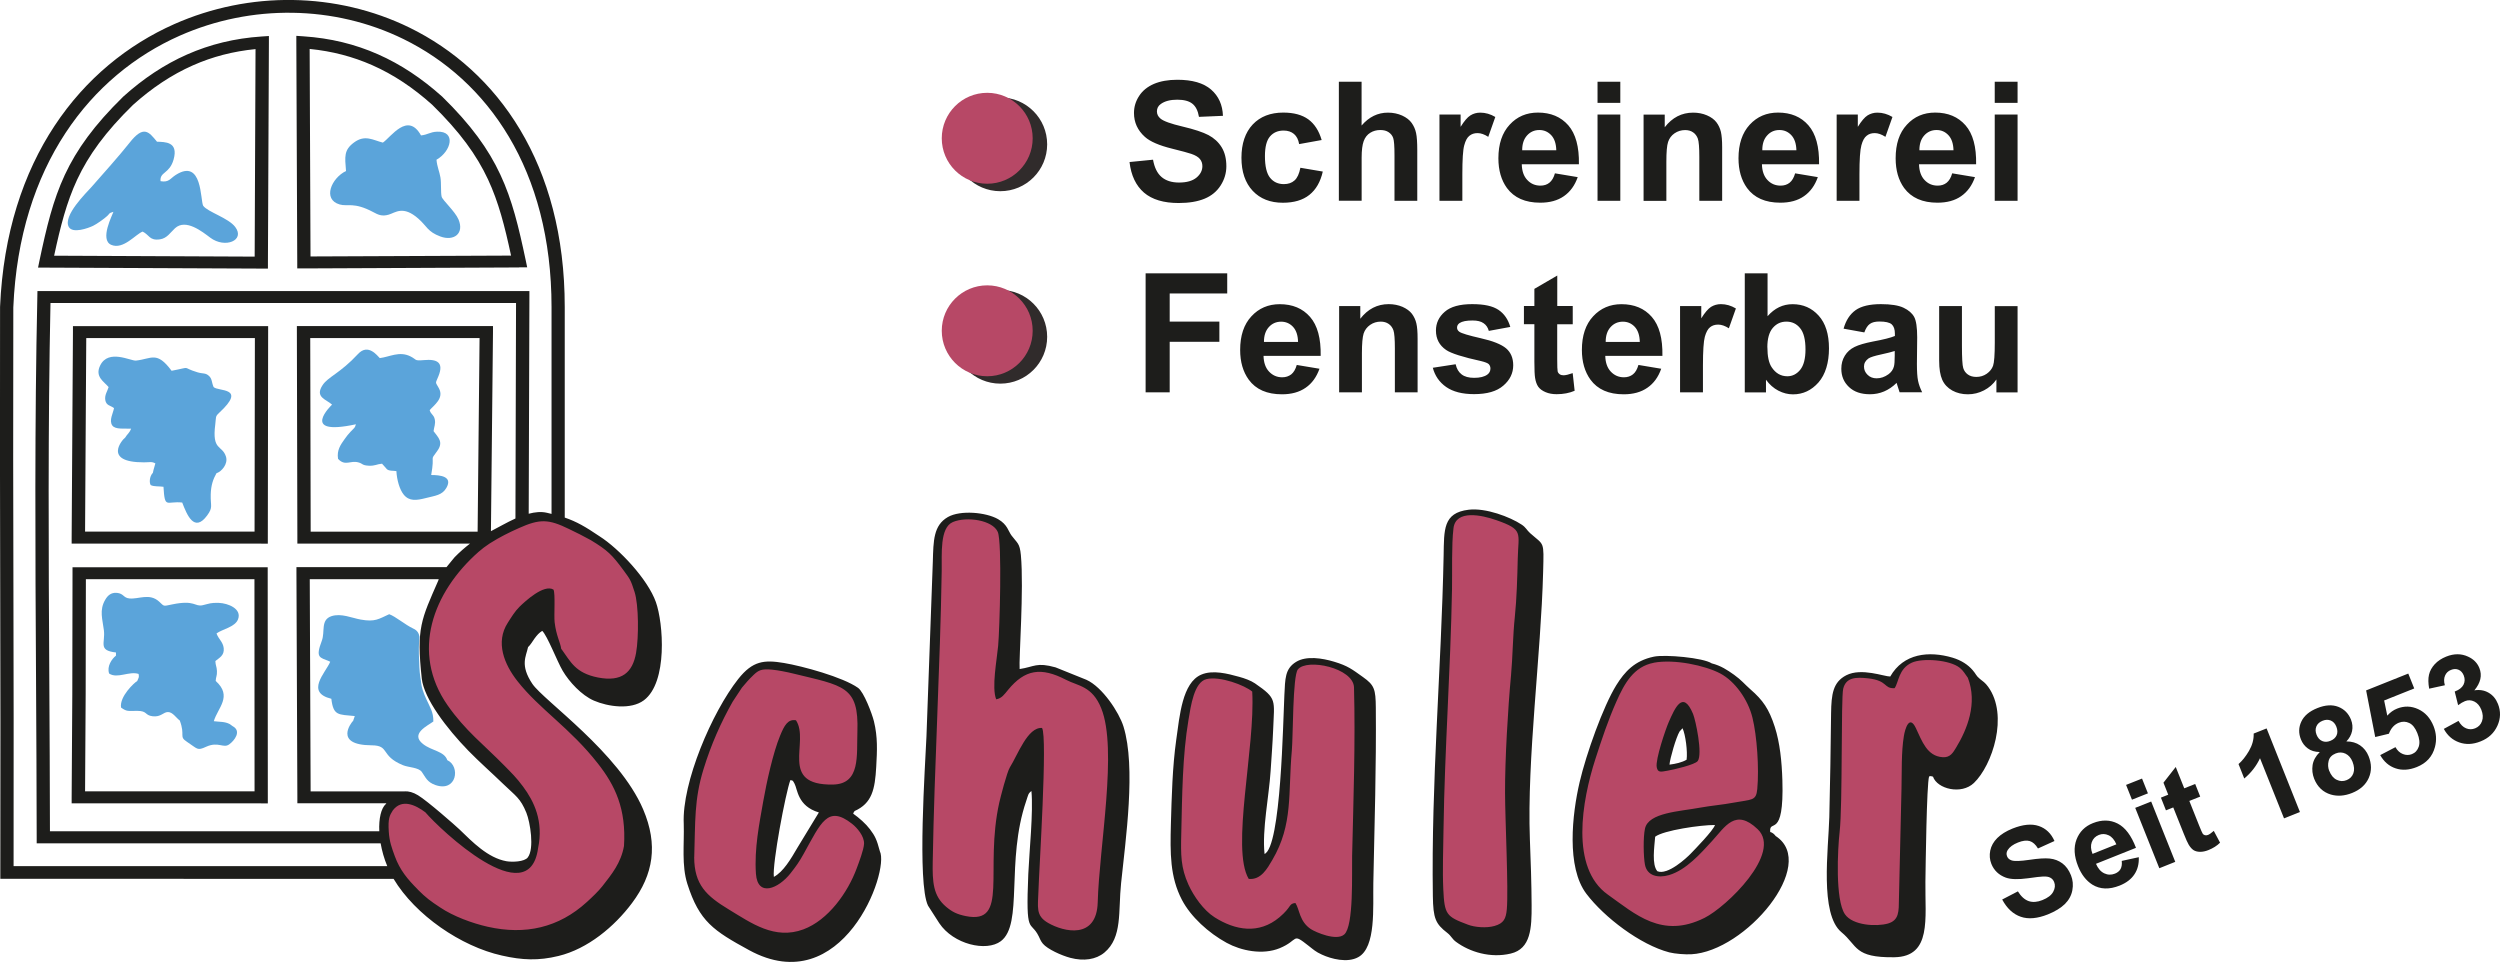
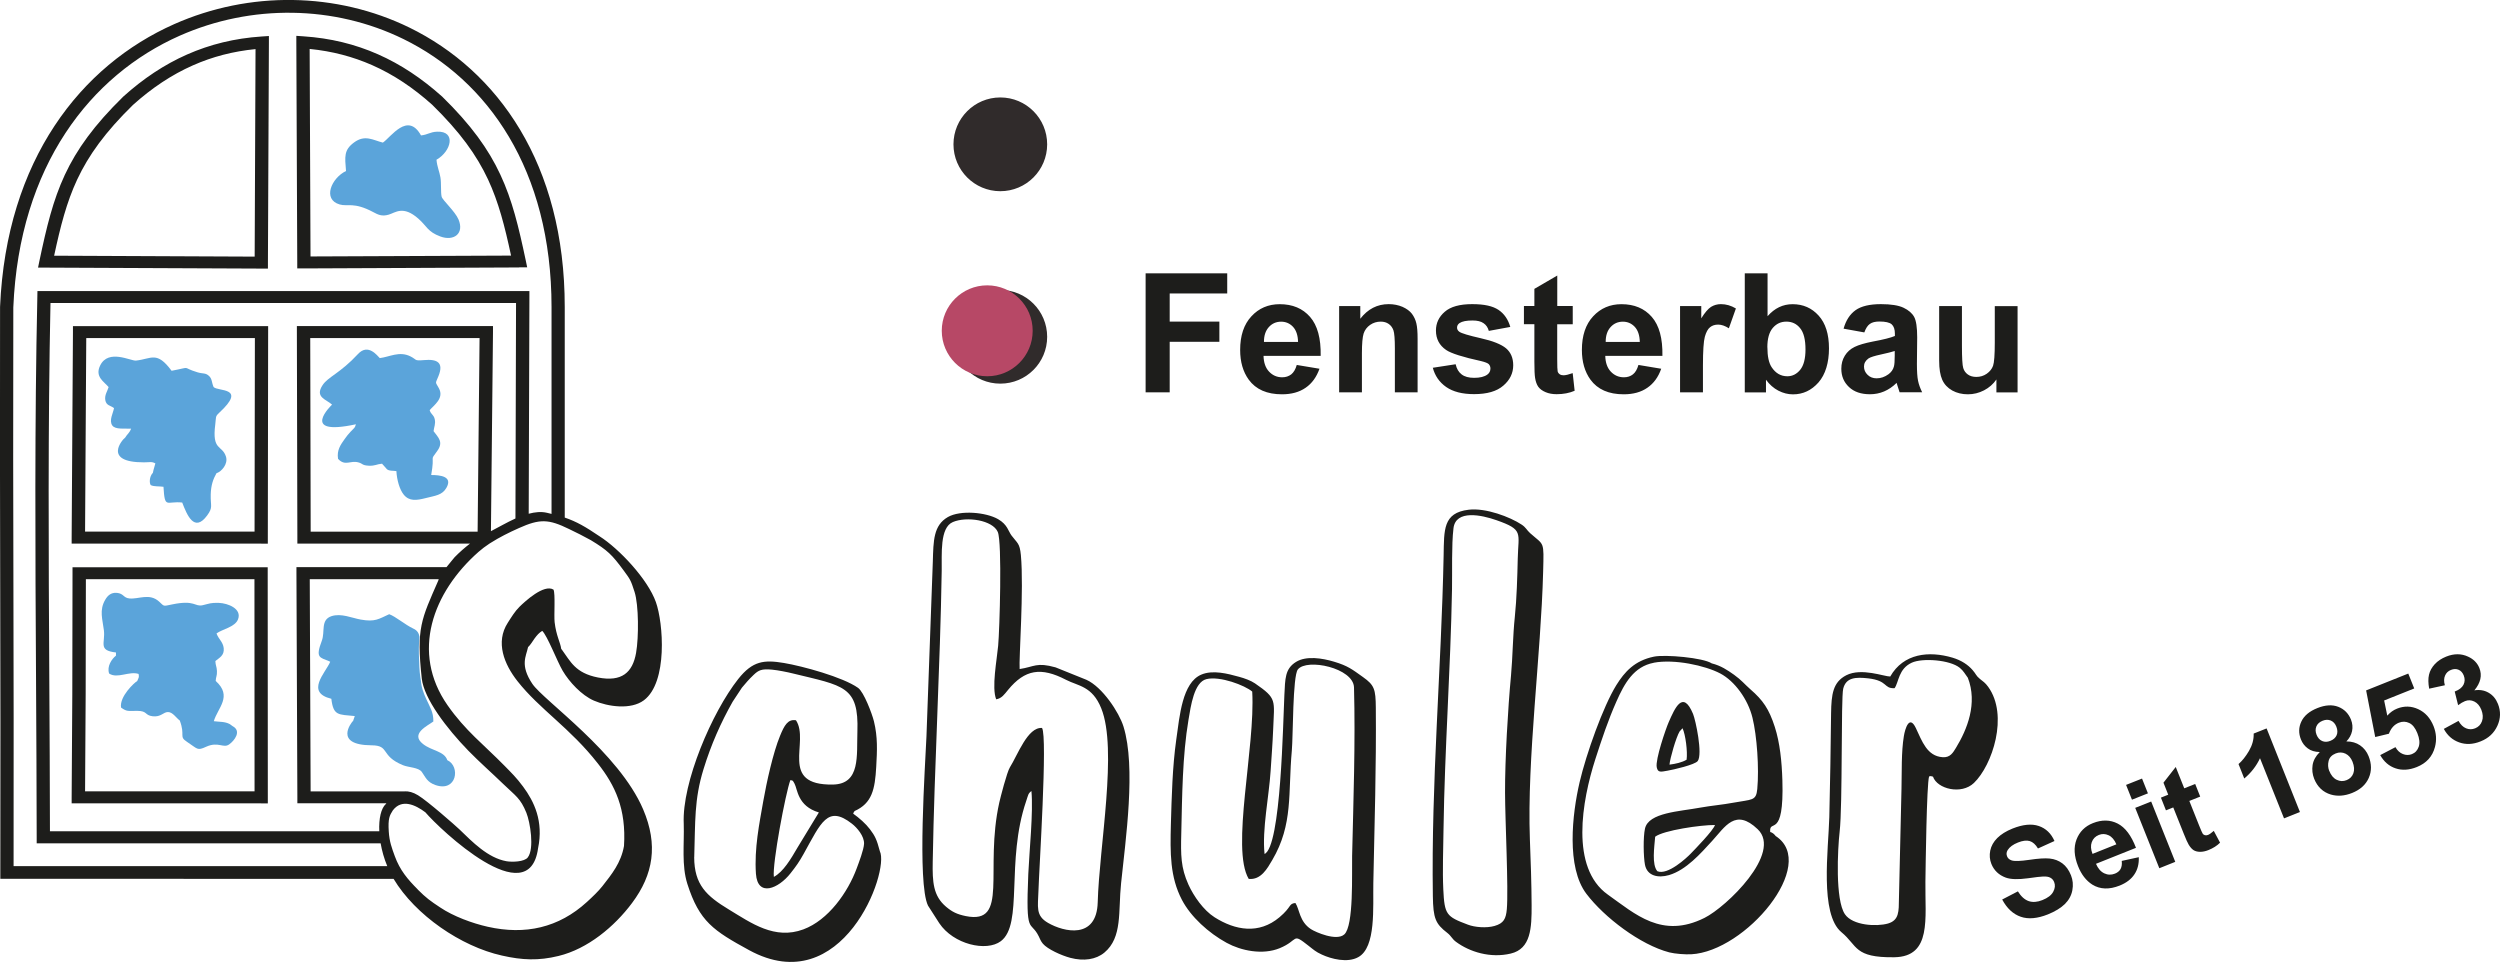
<svg xmlns="http://www.w3.org/2000/svg" width="512" height="197" viewBox="0 0 512 197" fill="none">
  <g clip-path="url(#clip0_2607_2)">
-     <path fill-rule="evenodd" clip-rule="evenodd" d="M347.211 155.331C347.421 155.031 347.444 154.133 347.444 153.789C347.444 152.835 347.333 151.848 347.2 150.917C347.067 149.952 346.878 148.998 346.668 148.044C346.579 147.678 346.491 147.323 346.391 146.969C346.335 146.769 346.269 146.536 346.18 146.336C345.947 145.771 345.615 145.061 345.205 144.617C345.116 144.506 344.906 144.307 344.739 144.318C344.451 144.34 344.052 144.884 343.897 145.105C343.454 145.749 343.099 146.536 342.767 147.257C342.645 147.523 342.523 147.789 342.412 148.067C342.168 148.621 341.969 149.22 341.758 149.786C341.448 150.673 341.16 151.582 340.883 152.492C340.628 153.334 339.852 156.041 340.018 156.861C340.029 156.928 340.085 157.161 340.14 157.216C340.317 157.283 341.259 157.083 341.448 157.05C342.445 156.883 343.476 156.617 344.44 156.362C345.061 156.196 345.693 156.007 346.291 155.774C346.491 155.708 347.067 155.475 347.211 155.331ZM338.622 134.935C340.661 134.547 342.966 134.658 345.005 134.935C346.435 135.135 347.854 135.434 349.228 135.845C350.381 136.189 351.578 136.61 352.653 137.187C356.022 138.95 358.704 143.02 359.601 146.68C359.89 147.878 360.1 149.109 360.255 150.329C360.444 151.749 360.566 153.179 360.654 154.599C360.787 156.872 360.82 159.246 360.599 161.508C360.532 162.262 360.388 163.094 359.823 163.649C359.335 164.126 358.659 164.292 358.017 164.425C357.063 164.602 356.11 164.724 355.157 164.902C352.93 165.323 350.669 165.49 348.441 165.911C347.167 166.144 345.892 166.31 344.606 166.499C343.177 166.721 341.658 166.976 340.284 167.453C339.398 167.763 338.278 168.262 337.802 169.138C337.702 169.305 337.635 169.493 337.58 169.682C337.48 170.17 337.425 170.713 337.381 171.212C337.336 171.878 337.325 172.543 337.325 173.198C337.325 173.885 337.347 174.573 337.403 175.26C337.436 175.771 337.491 176.314 337.591 176.824C338.001 178.82 340.051 178.876 341.67 178.399C345.017 177.423 347.898 174.107 350.181 171.612C350.336 171.423 350.502 171.257 350.658 171.068C351.899 169.649 353.373 167.652 355.257 167.142C357.274 166.588 359.092 167.841 360.477 169.161C361.042 169.693 361.463 170.336 361.707 171.068C362.294 172.865 361.74 174.839 360.953 176.48C360.023 178.443 358.615 180.307 357.185 181.915C355.922 183.334 354.526 184.687 353.063 185.896C351.965 186.794 350.691 187.759 349.416 188.403C345.726 190.255 342.024 190.732 338.101 189.29C334.721 188.037 331.85 185.652 328.935 183.589C320.635 177.711 323.494 163.26 326.132 155.076C327.428 151.072 328.747 147.113 330.454 143.242C332.127 139.427 334.167 135.734 338.611 134.902L338.622 134.935ZM162.661 148.022C162.484 148.022 162.307 148.044 162.14 148.133C161.354 148.488 160.733 150.063 160.423 150.817C160.013 151.815 159.669 152.847 159.37 153.878C159.004 155.087 158.694 156.296 158.394 157.527C157.874 159.667 157.419 161.863 157.042 164.037C156.189 168.906 155.203 173.808 155.546 178.765C155.602 179.519 155.79 180.717 156.599 181.05C157.242 181.305 158.084 180.994 158.66 180.706C159.602 180.218 160.489 179.43 161.176 178.621C161.265 178.532 161.342 178.421 161.431 178.31C161.941 177.678 162.451 177.024 162.905 176.336C163.315 175.726 163.692 175.094 164.047 174.44C164.579 173.486 165.099 172.51 165.643 171.556C166.086 170.747 166.551 169.948 167.061 169.183C167.826 168.04 168.823 166.776 170.209 166.41C171.926 165.955 173.655 167.009 174.952 168.029C176.271 169.061 177.789 170.968 177.701 172.732C177.656 173.597 177.302 174.706 177.024 175.527C176.759 176.347 176.459 177.146 176.16 177.955C174.265 183.079 170.131 188.868 164.856 190.831C162.628 191.663 160.4 191.774 158.106 191.231C154.804 190.443 151.889 188.458 149.018 186.728C144.242 183.833 141.504 181.36 141.593 175.416C141.648 171.833 141.604 168.185 141.992 164.613C142.269 162.074 142.779 159.634 143.532 157.194C145.04 152.314 146.746 147.512 149.584 143.231L151.479 140.359C151.789 139.893 152.122 139.449 152.51 139.039C152.964 138.54 153.474 138.085 153.961 137.63C154.338 137.264 154.726 136.921 155.203 136.688C156.145 136.2 157.253 136.255 158.284 136.366C159.004 136.433 159.735 136.566 160.445 136.699C161.187 136.832 161.93 136.987 162.661 137.165C164.024 137.497 165.399 137.819 166.751 138.152C167.859 138.429 168.956 138.717 170.031 139.05C171.672 139.582 173.367 140.281 174.531 141.612C175.351 142.543 175.805 143.653 176.06 144.85C176.404 146.425 176.415 148.144 176.36 149.741C176.337 150.44 176.326 151.127 176.326 151.826C176.304 154.255 176.36 157.682 174.664 159.623C173.644 160.787 172.204 161.198 170.696 161.231C168.203 161.275 165.055 160.954 163.747 158.469C162.861 156.806 163.071 154.621 163.182 152.791C163.282 151.338 163.426 149.397 162.706 148.022H162.661ZM391.353 148.521C391.154 148.754 390.932 149.397 390.877 149.619C390.777 149.974 390.688 150.34 390.633 150.717C390.323 152.591 390.245 154.554 390.212 156.451C390.179 158.114 390.19 159.778 390.145 161.442L389.636 183.911C389.58 186.351 389.746 188.813 386.909 189.634C384.183 190.432 379.085 190.033 377.356 187.471C375.982 185.464 375.804 180.839 375.782 178.443C375.749 176.868 375.793 175.283 375.871 173.708C375.937 172.51 376.015 171.312 376.148 170.125C376.237 169.338 376.281 168.528 376.314 167.73C376.37 166.621 376.403 165.501 376.425 164.381C376.503 161.619 376.525 158.858 376.547 156.096C376.58 152.813 376.58 149.53 376.636 146.248C376.658 145.061 376.669 143.885 376.724 142.71C376.746 142.311 376.769 141.911 376.791 141.523C376.813 141.268 376.846 140.98 376.902 140.747C377.622 137.819 380.271 137.841 382.742 138.129C383.762 138.24 384.848 138.462 385.734 138.983C386.012 139.139 386.255 139.327 386.499 139.527C386.654 139.649 386.809 139.793 386.976 139.915C387.197 140.07 387.43 140.126 387.685 140.137C387.807 139.904 387.896 139.638 387.984 139.394C388.15 138.895 388.317 138.396 388.527 137.919C389.104 136.566 389.946 135.601 391.298 134.98C392.772 134.292 395.133 134.292 396.717 134.459C398.336 134.614 400.574 135.068 401.849 136.122C402.248 136.444 402.558 136.788 402.846 137.187C403.09 137.531 403.301 137.874 403.567 138.207L403.633 138.274L403.666 138.373C405.694 143.519 403.954 148.898 401.206 153.39C401.073 153.623 400.94 153.834 400.796 154.055C400.098 155.098 399.211 155.708 397.892 155.619C394.268 155.375 393.149 152.048 391.819 149.253C391.763 149.109 391.531 148.688 391.364 148.521H391.353ZM295 169.682C295.244 153.29 296.441 136.932 296.74 120.529C296.773 118.555 296.74 116.57 296.751 114.595C296.751 113.431 296.773 112.266 296.807 111.102C296.851 110.059 296.906 109.017 297.028 107.986C297.139 107.076 297.505 106.255 298.214 105.657C300.298 103.915 304.398 104.958 306.726 105.779C307.734 106.133 308.854 106.533 309.785 107.076C310.449 107.453 311.026 107.919 311.358 108.618C311.702 109.339 311.724 110.17 311.702 110.947C311.669 112.045 311.569 113.143 311.536 114.241C311.447 118.233 311.347 122.281 310.937 126.24C310.516 130.255 310.527 134.303 310.15 138.318C309.773 142.277 309.507 146.259 309.297 150.218C309.086 154.188 308.92 158.192 308.931 162.174C308.931 163.837 308.975 165.512 309.031 167.153C309.086 169.272 309.164 171.39 309.219 173.497C309.286 175.948 309.352 178.41 309.386 180.861C309.386 181.87 309.386 182.868 309.386 183.878C309.386 184.621 309.352 185.364 309.286 186.107C309.097 188.292 308.499 189.501 306.282 190.144C304.576 190.632 302.071 190.488 300.409 189.867C299.544 189.534 298.613 189.19 297.793 188.769C297.15 188.436 296.552 188.037 296.108 187.449C295.621 186.817 295.388 186.085 295.233 185.308C295.045 184.255 294.989 183.124 294.945 182.059C294.745 177.944 294.945 173.808 294.989 169.682H295ZM256.188 179.22C256.632 179.209 257.053 179.098 257.452 178.876C258.593 178.233 259.38 176.78 260.034 175.682C261.63 172.976 262.561 170.225 263.038 167.131C263.37 165.013 263.47 162.883 263.558 160.743C263.658 158.336 263.736 155.93 263.946 153.523C264.046 152.458 264.068 151.349 264.09 150.274C264.135 148.688 264.168 147.091 264.235 145.494C264.29 143.664 264.367 141.812 264.545 139.982C264.622 139.15 264.8 137.22 265.321 136.555C266.008 135.667 267.293 135.39 268.357 135.312C269.687 135.224 271.128 135.423 272.414 135.778C274.63 136.377 277.944 137.919 278.01 140.625C278.321 152.137 277.888 163.671 277.622 175.183C277.589 176.27 277.622 177.356 277.622 178.432C277.622 179.885 277.622 181.36 277.567 182.813C277.512 184.576 277.423 186.384 277.157 188.136C276.991 189.223 276.658 190.942 275.816 191.708C274.719 192.695 272.89 192.439 271.593 192.107C270.895 191.918 270.197 191.674 269.532 191.386C269.078 191.197 268.568 190.953 268.158 190.698C266.972 189.922 266.263 188.902 265.753 187.604C265.564 187.138 265.409 186.639 265.243 186.162C265.177 185.963 265.099 185.752 264.999 185.541C264.977 185.541 264.955 185.563 264.933 185.586C264.866 185.641 264.789 185.741 264.744 185.807C264.611 185.985 264.478 186.173 264.345 186.351C263.802 187.05 263.171 187.66 262.495 188.225C258.095 191.907 252.974 191.175 248.408 188.269C246.048 186.783 243.975 183.822 242.834 181.316C242.224 179.974 241.781 178.61 241.537 177.157C241.171 175.016 241.238 172.754 241.293 170.58C241.36 167.663 241.404 164.735 241.504 161.83C241.67 156.95 241.958 152.004 242.778 147.179C242.978 145.993 243.166 144.795 243.443 143.619C243.887 141.701 244.773 138.828 246.957 138.285C248.464 137.93 250.392 138.263 251.877 138.673C252.886 138.95 253.883 139.305 254.825 139.738C255.523 140.059 256.344 140.481 256.931 140.969L257.153 141.157L257.175 141.446C257.319 143.985 257.197 146.591 257.02 149.131C256.809 152.037 256.499 154.932 256.188 157.826C255.945 160.089 255.701 162.34 255.501 164.602C255.313 166.676 255.169 168.761 255.113 170.835C255.058 173.175 255.08 176.99 256.2 179.209L256.188 179.22ZM204.499 142.222C205.119 141.9 205.529 141.268 205.973 140.725C209.785 136.078 213.487 135.8 218.696 138.507C218.995 138.662 219.305 138.795 219.604 138.917C220.812 139.416 221.965 139.771 223.062 140.525C224.569 141.545 225.511 143.009 226.187 144.673C227.373 147.612 227.606 151.493 227.628 154.643C227.661 158.858 227.329 163.127 226.952 167.32C226.675 170.414 226.354 173.497 226.066 176.58C225.822 179.264 225.589 181.97 225.511 184.665C225.456 187.05 224.736 189.545 222.364 190.598C219.915 191.696 216.557 190.72 214.34 189.445C213.442 188.924 212.678 188.269 212.279 187.294C211.968 186.562 211.924 185.774 211.924 184.987C211.924 184.066 212.002 183.135 212.035 182.214C212.057 181.404 212.101 180.595 212.135 179.785C212.201 178.499 212.268 177.212 212.334 175.926C212.511 172.554 212.678 169.183 212.833 165.811C212.988 162.174 213.132 158.536 213.165 154.898C213.165 153.612 213.165 152.314 213.099 151.039C213.099 150.784 213.043 150.085 212.966 149.619C211.525 149.919 210.173 152.281 209.541 153.445C209.153 154.122 208.81 154.832 208.444 155.53C208.123 156.151 207.801 156.773 207.436 157.349C207.247 157.638 207.059 158.248 206.948 158.569C206.704 159.29 206.505 160 206.294 160.732C205.962 161.919 205.629 163.138 205.352 164.336C204.798 166.854 204.488 169.405 204.343 171.978C204.21 174.196 204.21 176.403 204.199 178.621C204.199 180.329 204.199 182.17 203.933 183.855C203.734 185.142 203.346 186.517 202.326 187.393C201.052 188.491 199.256 188.403 197.716 188.092C195.876 187.726 194.779 187.227 193.349 186.018C192.507 185.297 191.831 184.477 191.366 183.478C190.324 181.327 190.357 178.621 190.401 176.27C190.756 156.407 191.92 136.566 192.241 116.703C192.263 115.449 192.219 114.196 192.241 112.954C192.297 110.714 192.518 107.132 194.934 106.122C196.253 105.568 197.893 105.446 199.312 105.568C201.285 105.734 204.111 106.499 204.986 108.496C205.197 108.973 205.274 109.727 205.33 110.248C205.43 111.18 205.463 112.111 205.496 113.043C205.585 115.549 205.574 118.078 205.54 120.584C205.507 122.947 205.452 125.309 205.352 127.66C205.33 128.569 205.285 129.49 205.241 130.388C205.208 130.976 205.175 131.575 205.119 132.152C204.909 134.47 203.956 139.671 204.499 142.2V142.222ZM112.867 121.095C111.936 120.795 110.351 121.815 109.697 122.281C108.711 122.958 107.78 123.778 106.926 124.621C106.017 125.509 105.297 126.717 104.621 127.782C102.205 131.542 104.078 135.8 106.572 138.961C107.336 139.926 108.156 140.858 109.021 141.745C111.16 143.974 113.509 146.004 115.781 148.1C118.397 150.518 120.846 153.013 123.052 155.83C123.861 156.861 124.625 157.915 125.324 159.024C126.565 160.976 127.518 163.028 128.094 165.268C128.759 167.885 128.848 170.536 128.538 173.198C128.327 174.961 127.706 176.514 126.775 178.011C125.955 179.342 124.936 180.528 123.971 181.77C123.041 182.968 121.855 184.055 120.735 185.087C118.064 187.526 114.994 189.345 111.492 190.288C107.647 191.319 103.69 191.197 99.811 190.332C96.542 189.6 92.652 188.147 89.859 186.284C89.028 185.73 88.174 185.164 87.387 184.543C86.578 183.922 85.847 183.234 85.138 182.514C82.965 180.34 81.336 178.377 80.272 175.427C80.051 174.795 79.829 174.185 79.629 173.564C79.286 172.443 79.086 171.368 79.009 170.192C78.953 169.416 78.92 168.595 79.009 167.83C79.075 167.275 79.197 166.787 79.452 166.277C79.596 165.989 79.763 165.734 79.951 165.467C80.527 164.647 81.314 164.048 82.323 163.859C84.162 163.516 86.135 164.636 87.576 165.711L87.631 165.745L87.675 165.811C88.075 166.277 88.507 166.732 88.939 167.175C89.582 167.83 90.236 168.473 90.901 169.105C92.574 170.68 94.336 172.188 96.176 173.564C98.559 175.349 103.956 179.031 107.092 177.667C108.688 176.968 109.309 175.083 109.586 173.497C110.373 168.95 109.376 165.068 106.638 161.386C105.94 160.443 105.208 159.578 104.399 158.724C103.912 158.214 103.413 157.715 102.914 157.205C100.964 155.22 98.924 153.368 96.941 151.427C94.791 149.309 92.873 147.157 91.144 144.695C88.307 140.636 86.889 136.011 87.276 131.043C87.853 123.734 92.208 117.157 97.595 112.411C98.326 111.767 99.102 111.191 99.911 110.658L100.199 110.47C102.05 109.283 104.067 108.307 106.062 107.409C110.539 105.413 112.512 105.479 116.89 107.62C117.61 107.974 118.353 108.318 119.073 108.673C119.86 109.061 120.613 109.483 121.378 109.915C122.708 110.692 124.027 111.512 125.168 112.555C126.365 113.664 127.374 115.017 128.327 116.337C128.759 116.924 129.236 117.534 129.59 118.178C130.056 118.998 130.344 119.985 130.632 120.873C130.931 121.815 131.075 122.891 131.175 123.856C131.297 125.098 131.353 126.362 131.364 127.605C131.364 128.703 131.341 129.823 131.275 130.921C131.22 131.841 131.131 132.784 130.965 133.704C130.665 135.39 130.045 137.12 128.682 138.263C126.919 139.726 124.515 139.693 122.376 139.272C120.968 138.995 119.594 138.529 118.397 137.73C117.466 137.109 116.746 136.344 116.069 135.446C115.549 134.747 115.083 134.015 114.573 133.305C114.551 133.283 114.529 133.25 114.507 133.227L114.352 133.061L114.318 132.839C114.23 132.163 113.931 131.42 113.731 130.765C113.365 129.634 113.11 128.536 112.966 127.35C112.911 126.884 112.911 126.385 112.922 125.919C112.922 125.309 112.933 124.688 112.944 124.078C112.944 123.59 112.988 121.76 112.855 121.083L112.867 121.095Z" fill="#B74866" />
-     <path fill-rule="evenodd" clip-rule="evenodd" d="M23.229 43.382C23.074 43.947 20.337 49.105 22.786 50.147C25.258 51.201 27.818 47.929 29.214 47.43C30.599 48.106 30.599 49.337 32.761 49.016C34.212 48.805 34.877 47.63 35.842 46.742C38.036 44.724 41.416 47.441 43.056 48.672C46.093 50.957 50.26 49.227 48.176 46.487C46.769 44.624 42.558 43.426 41.616 42.151C41.006 41.064 41.494 32.336 36.008 35.818C34.844 36.55 34.611 37.415 32.882 37.105C32.672 35.164 34.711 35.641 35.553 32.669C36.595 28.964 33.758 29.097 32.151 29.02C30.477 26.979 29.425 25.549 26.51 29.264C24.593 31.704 20.846 35.907 18.763 38.269C17.677 39.489 12.856 44.169 14.075 46.454C14.851 47.907 18.087 46.72 19.073 46.243C19.849 45.866 21.334 44.813 21.977 44.214C22.686 43.537 22.154 43.726 23.229 43.382Z" fill="#5BA4DA" />
    <path fill-rule="evenodd" clip-rule="evenodd" d="M78.422 29.21C76.36 28.689 74.753 27.513 72.493 29.188C70.409 30.729 70.62 32.071 70.863 35.021C67.882 36.463 65.976 40.833 69.567 41.875C71.196 42.352 72.459 41.321 76.416 43.428C77.402 43.949 78.178 44.382 79.608 43.96C80.982 43.561 82.545 42.008 85.692 44.792C87.443 46.334 87.554 47.454 90.181 48.43C92.929 49.45 95.146 47.853 93.893 44.925C93.195 43.284 90.613 40.988 90.447 40.278C90.236 39.402 90.402 37.528 90.203 36.341C89.992 35.11 89.504 34.101 89.394 32.715C92.442 30.973 93.461 26.803 89.516 26.97C88.075 27.025 87.609 27.591 86.224 27.735C83.498 22.822 80.073 28.079 78.411 29.21" fill="#5BA4DA" />
    <path fill-rule="evenodd" clip-rule="evenodd" d="M67.993 82.876C67.993 82.876 61.089 89.453 72.892 86.891C72.615 87.778 72.67 87.468 71.783 88.433C71.296 88.965 71.008 89.309 70.575 89.93C69.755 91.083 68.946 92.204 69.234 93.978C70.708 95.553 71.717 94.233 73.401 94.699C74.355 94.954 74.088 95.298 75.507 95.375C76.837 95.442 77.136 95.054 78.234 94.965C78.278 95.02 78.344 95.032 78.367 95.109C78.389 95.198 78.466 95.22 78.499 95.253L79.253 96.107C79.807 96.507 80.317 96.351 81.181 96.484C81.281 98.281 81.824 100.244 82.689 101.309C83.83 102.706 85.315 102.484 87.188 102.008C89.128 101.508 90.558 101.431 91.422 99.911C92.785 97.549 90.125 97.283 88.308 97.283C89.128 92.758 87.887 94.61 89.538 92.37C90.901 90.518 89.737 89.597 88.795 88.3C88.884 87.457 89.25 86.802 89.039 85.871C88.829 84.895 88.263 84.917 87.997 83.997C88.895 82.954 90.979 81.579 89.904 79.549C89.117 78.074 89.117 78.729 89.804 77.01C90.945 74.193 89.483 73.505 86.823 73.749C84.717 73.927 85.448 73.671 84.03 72.973C81.769 71.864 79.818 73.084 77.779 73.339C77.314 72.906 75.407 70.233 73.313 72.507C69.666 76.444 67.206 77.154 66.076 78.862C64.402 81.368 66.84 81.79 68.004 82.865" fill="#5BA4DA" />
    <path fill-rule="evenodd" clip-rule="evenodd" d="M91.61 155.678C90.967 153.804 88.441 153.804 86.634 152.373C83.93 150.255 87.632 148.613 88.751 147.759C88.784 145.796 88.031 144.809 87.288 143.135C86.712 141.904 86.335 140.75 86.224 139.708V139.563C86.013 138.465 85.88 137.135 85.847 135.482C85.736 133.475 85.758 131.856 85.914 130.414C85.781 129.66 85.437 129.094 84.672 128.75C82.966 127.952 81.026 126.255 79.707 125.789C77.546 126.765 76.848 127.419 73.867 126.887C72.071 126.565 69.866 125.545 67.893 126.188C65.599 126.954 66.619 129.338 65.909 131.223C64.557 134.783 65.466 134.606 67.428 135.427C67.483 135.449 67.561 135.482 67.627 135.538C66.663 137.8 62.474 141.793 67.86 143.112C68.27 146.65 69.323 146.306 72.659 146.65L72.304 147.682C72.304 147.682 72.182 147.715 72.16 147.804C72.16 147.804 68.126 152.595 76.105 152.639C79.896 152.661 77.801 154.768 82.522 156.709C83.697 157.197 85.703 157.142 86.39 158.096C87.177 159.205 87.443 160.158 89.15 160.768C93.561 162.321 94.337 156.942 91.621 155.689" fill="#5BA4DA" />
    <path fill-rule="evenodd" clip-rule="evenodd" d="M28.106 139.473C27.552 139.762 24.426 142.656 24.792 144.908C26 145.784 26.221 145.584 28.083 145.584C30.256 145.584 29.569 146.482 31.264 146.693C32.982 146.893 33.447 145.817 34.412 145.828C35.376 145.828 36.107 147.059 36.817 147.558C37.991 150.663 36.584 150.808 38.279 151.917C40.54 153.403 40.352 153.791 42.214 152.937C44.73 151.795 45.716 153.314 46.924 152.46C47.999 151.706 49.551 149.721 47.633 148.712L47.068 148.301C46.038 147.747 44.94 147.858 43.788 147.702C44.586 144.963 47.678 142.612 44.176 139.462C44.209 138.575 44.475 138.464 44.431 137.421C44.386 136.479 44.131 136.268 44.109 135.381C44.962 134.682 45.971 134.227 45.816 132.741C45.672 131.444 44.73 130.867 44.342 129.725C45.528 128.849 48.121 128.438 48.742 126.852C49.595 124.678 46.691 123.536 44.818 123.47C43.123 123.414 42.912 123.625 41.505 123.947C39.853 124.324 39.975 122.804 35.276 123.78C33.281 124.191 33.702 124.213 32.572 123.192C30.588 121.407 28.405 122.76 26.488 122.56C25.257 122.438 25.357 121.562 23.95 121.418C22.719 121.307 22.032 122.006 21.578 122.782C20.27 124.967 21.013 126.863 21.279 129.092C21.589 131.732 20.015 133.207 23.75 133.628V134.272C22.886 134.948 21.844 136.49 22.354 137.943C24.038 139.063 26.454 137.388 28.383 138.02C28.549 138.752 28.36 138.819 28.106 139.473Z" fill="#5BA4DA" />
    <path fill-rule="evenodd" clip-rule="evenodd" d="M25.635 89.621C25.103 89.965 20.936 94.701 29.469 94.689C30.722 94.689 31.01 94.479 31.819 94.9L31.442 96.231L31.309 96.83C30.522 97.64 30.589 99.059 30.888 99.359C31.586 99.691 32.562 99.558 33.481 99.691C33.758 104.327 34.069 102.564 37.316 102.919C38.291 105.447 39.776 109.151 42.414 105.58C43.678 103.861 43.09 103.684 43.157 101.233C43.212 99.359 43.655 98.117 44.331 96.919C45.351 96.597 46.77 95.033 46.271 93.492C45.484 91.074 43.378 92.372 44.087 86.915C44.287 85.385 44.032 85.329 44.908 84.519C50.648 79.218 44.664 80.228 43.744 79.263C43.323 78.287 43.467 77.643 42.835 77.022C42.081 76.302 41.616 76.601 40.441 76.246C36.884 75.159 39.577 75.093 35.144 75.936C32.085 71.821 31.076 73.496 27.851 73.85C26.799 73.961 22.221 71.411 20.526 74.826C19.362 77.167 21.324 78.165 22.244 79.274C22 80.128 21.379 80.904 21.567 81.958C21.767 83.078 22.598 83.011 23.352 83.577C23.174 84.608 22.277 86.106 22.997 87.137C23.607 88.013 25.557 87.725 26.854 87.791C26.466 88.767 26.078 88.856 25.635 89.621Z" fill="#5BA4DA" />
    <path fill-rule="evenodd" clip-rule="evenodd" d="M63.626 108.885H97.816L98.215 69.236H63.537L63.626 108.885ZM82.91 162.075H63.615L63.438 118.622H89.848C89.814 118.722 89.781 118.822 89.759 118.899C86.301 126.829 85.237 128.57 86.379 138.962C86.833 143.088 91.499 149.199 95.921 153.746C98.26 156.141 100.665 158.237 103.058 160.555C105.63 163.039 106.572 163.439 107.802 166.455C108.567 168.352 109.486 173.808 108.079 175.616C107.392 176.492 104.954 176.592 103.723 176.381C99.878 175.683 96.763 172.433 94.081 169.849C93.294 169.095 87.531 164.027 85.614 162.873C84.595 162.252 83.708 162.03 82.899 162.064L82.91 162.075ZM53.496 111.336H16.048H14.674V110.105L14.807 89.055L14.94 68.016V66.796H54.915V68.016L54.849 110.116V111.347H53.485L53.496 111.336ZM17.422 108.874H52.133L52.2 69.236H17.666L17.544 89.066L17.422 108.874ZM53.496 164.526H16.048H14.674V163.295L14.807 142.245L14.851 117.402V116.171H54.826V117.402L54.849 163.306V164.537H53.485L53.496 164.526ZM17.422 162.064H52.133L52.111 118.622H17.588L17.544 142.256L17.422 162.075V162.064ZM80.616 179.997L1.43 179.975H0.067V178.677C0.122 155.875 0.078 138.33 0.044 120.796C8.56903e-05 103.251 -0.033 85.706 0.011 62.904V62.859C1.297 32.693 16.613 13.396 35.698 4.934C43.389 1.529 51.69 -0.124 59.935 -0.002C68.192 0.12 76.382 2.006 83.841 5.644C101.895 14.472 115.671 33.569 115.659 62.881V106.001C118.098 106.833 119.871 107.864 122.763 109.816C126.831 112.4 132.671 118.644 134.323 123.302C135.852 127.583 136.794 139.738 131.862 143.42C129.203 145.406 124.526 144.74 121.633 143.487C119.095 142.389 116.568 139.639 115.238 137.376C114.119 135.491 112.102 130.201 111.049 129.202C110.362 129.635 110.029 130.023 109.442 130.811C109.065 131.343 108.622 132.108 108.145 132.53C107.757 134.426 106.439 136.189 109.032 140.06C111.337 143.476 126.753 154.123 131.718 165.757C134.81 173.021 133.824 179.076 129.446 184.932C125.822 189.79 120.359 194.326 114.396 195.779C110.284 196.788 106.96 196.644 102.804 195.701C94.425 193.838 85.06 187.427 80.605 179.986L80.616 179.997ZM53.508 55.007L9.431 54.808H7.791L8.09 53.355C9.542 46.479 10.85 41.022 13.277 35.81C15.726 30.564 19.295 25.617 25.213 19.817L25.258 19.773C29.336 16.102 33.647 13.218 38.324 11.155C43.023 9.082 48.066 7.839 53.596 7.473L55.07 7.374V8.693L54.871 53.776V55.007H53.508ZM11.083 52.368L52.155 52.556L52.333 10.057C47.722 10.512 43.489 11.621 39.532 13.374C35.154 15.303 31.098 18.02 27.23 21.492C21.545 27.059 18.142 31.784 15.804 36.775C13.632 41.432 12.38 46.346 11.083 52.379V52.368ZM63.593 52.523L104.665 52.346C103.369 46.312 102.116 41.399 99.944 36.741C97.617 31.762 94.203 27.026 88.518 21.459C84.65 17.987 80.594 15.27 76.216 13.34C72.26 11.599 68.026 10.479 63.416 10.024L63.593 52.512V52.523ZM106.317 54.774L62.241 54.974H60.877V53.754L60.689 8.671V7.34L62.152 7.44C67.671 7.806 72.725 9.048 77.413 11.122C82.09 13.185 86.401 16.069 90.491 19.728L90.535 19.762C96.464 25.562 100.033 30.52 102.471 35.765C104.909 40.978 106.217 46.434 107.669 53.31L107.968 54.752H106.328L106.317 54.774ZM77.956 172.721H8.877H7.514V171.501C7.503 160.91 7.437 150.141 7.381 139.273C7.226 113.066 7.082 86.404 7.647 60.807L7.669 59.61H108.422V60.83L108.278 105.214C109.575 104.87 110.85 104.737 112.035 105.025C112.357 105.103 112.667 105.18 112.955 105.247V62.904C112.955 34.712 99.822 16.412 82.622 7.995C75.529 4.523 67.738 2.727 59.902 2.616C52.056 2.494 44.143 4.069 36.817 7.307C18.586 15.381 3.946 33.913 2.726 62.959C2.671 85.728 2.704 103.262 2.749 120.796C2.782 138.008 2.826 155.21 2.782 177.379H79.308C78.665 175.838 78.222 174.241 77.956 172.721ZM105.563 106.212L105.685 62.05H10.34C9.808 87.258 9.952 113.476 10.097 139.25C10.152 149.687 10.218 160.045 10.229 170.248H77.679C77.557 167.653 78.045 165.524 79.031 164.648C79.064 164.592 79.097 164.559 79.131 164.514H60.9V163.283L60.711 117.38V116.149H62.075H91.444C92.186 115.195 92.94 114.352 93.106 114.119C94.115 113.088 95.168 112.167 96.265 111.325H60.9V110.094L60.8 67.994V66.774H62.163H100.964V68.016L100.543 108.785C102.017 108.031 103.757 107.01 105.552 106.19L105.563 106.212ZM85.559 182.159C83.508 180.108 81.901 178.222 80.849 175.328C80.239 173.642 79.751 172.4 79.618 170.27C79.452 167.664 79.774 167.021 80.45 165.967C82.289 163.539 85.049 164.814 87.11 166.356C90.114 169.871 108.356 187.183 110.196 173.731C111.348 168.185 109.387 164.149 107.137 161.11C105.752 159.235 104.732 158.271 103.347 156.851C98.991 152.415 95.323 149.675 91.654 144.43C84.085 133.583 88.618 121.306 97.994 113.033C98.659 112.445 99.412 111.879 100.232 111.336L100.52 111.158C102.227 110.071 104.2 109.073 106.295 108.142C110.584 106.223 112.357 106.301 116.557 108.352C118.397 109.251 119.151 109.606 121.001 110.626C124.404 112.689 125.324 113.565 127.751 116.87C129.047 118.644 129.169 118.755 129.956 121.217C130.821 123.901 130.832 130.544 130.267 133.716C129.557 137.72 127.363 139.705 122.464 138.751C117.776 137.831 116.823 135.424 115.072 133.051C115.039 133.018 114.983 132.94 114.939 132.896C114.773 131.587 113.908 130.212 113.587 127.417C113.432 126.042 113.764 121.561 113.354 120.752C111.404 119.554 107.503 123.18 106.394 124.267C105.463 125.177 104.699 126.441 103.989 127.55C101.418 131.543 103.269 136.056 105.973 139.494C110.572 145.328 116.701 149.032 122.442 156.363C125.955 160.832 128.272 165.624 127.795 173.254C127.186 176.725 125.257 179.076 123.373 181.483C122.553 182.525 121.356 183.668 120.203 184.721C114.418 190.011 107.558 191.531 99.889 189.801C96.752 189.102 92.84 187.66 90.158 185.853C88.097 184.488 87.277 183.901 85.537 182.159H85.559ZM204.011 143.221C205.175 143.021 205.685 142.212 206.449 141.291C209.907 137.088 213.188 136.555 218.352 139.239C220.824 140.515 223.694 140.493 225.534 145.062C228.925 153.435 225.124 173.365 224.813 184.788C224.603 192.485 217.853 190.865 214.65 189.013C212.046 187.516 212.578 185.775 212.678 182.381C212.8 178.078 214.573 150.862 213.409 149.088C210.461 148.855 208.422 154.622 206.826 157.15C206.228 158.093 204.887 163.317 204.654 164.359C201.573 178.189 206.715 189.413 197.794 187.616C195.987 187.239 195.023 186.773 193.737 185.686C191.122 183.468 190.944 180.662 191.022 176.459C191.366 156.64 192.551 136.522 192.862 116.892C192.917 113.498 192.43 108.053 195.156 106.911C197.96 105.724 203.28 106.5 204.343 108.94C205.263 111.036 204.72 129.092 204.421 132.263C204.155 135.147 203.058 140.847 204.022 143.232L204.011 143.221ZM211.237 161.986C211.636 166.422 210.805 174.23 210.594 178.999C210.04 192.008 211.015 188.259 212.744 191.775C212.977 192.263 213.154 192.762 213.586 193.272C214.54 194.392 217.366 195.679 219.205 196.167C221.932 196.888 224.436 196.533 226.176 195.091C229.911 191.975 228.991 186.662 229.601 180.873C230.521 171.956 232.682 157.139 230.089 148.788C229.191 145.905 225.777 140.692 222.486 139.217L216.18 136.677C212.245 135.579 211.88 136.555 208.821 137.021C208.644 135.047 209.719 120.607 209.076 113.687C208.843 111.214 208.355 111.269 207.17 109.683C206.471 108.763 206.361 107.454 204.41 106.323C201.939 104.903 196.685 104.426 194.125 105.89C191.166 107.598 191.166 110.726 191.044 114.962L189.736 150.873C189.493 156.596 187.808 180.851 190.058 185.475L192.363 189.069C195.256 193.405 202.016 194.98 204.975 192.751C209.597 189.268 205.962 176.403 210.162 164.06C210.594 162.795 210.539 162.518 211.237 162.008V161.986ZM255.734 179.997C258.25 180.263 259.558 177.845 260.555 176.148C264.888 168.784 263.769 162.452 264.567 153.712C264.833 150.751 264.733 138.474 265.797 137.11C267.637 134.759 277.201 136.799 277.301 140.792C277.6 152.126 277.179 163.86 276.913 175.317C276.836 178.821 277.279 189.579 275.317 191.365C273.744 192.795 269.455 190.921 268.479 190.289C266.096 188.736 266.163 186.219 265.299 184.932C263.869 185.076 264.6 185.697 262.029 187.86C257.818 191.398 252.975 190.544 248.73 187.849C246.48 186.418 244.474 183.546 243.399 181.183C241.814 177.679 241.814 175.084 241.925 170.747C242.102 163.017 242.158 154.777 243.399 147.435C243.876 144.607 244.541 139.705 247.079 139.084C249.849 138.408 254.958 140.359 256.454 141.635C257.119 153.036 252.044 173.786 255.734 179.997ZM258.981 174.895C258.449 169.916 259.89 163.139 260.223 157.893C260.4 155.121 260.633 152.193 260.744 149.409C260.965 143.31 261.608 143.11 257.009 139.949C256.155 139.372 254.903 138.918 253.795 138.618C251.423 137.964 248.364 137.143 245.992 138.175C242.136 139.849 241.593 146.559 240.894 151.505C240.107 157.106 239.963 163.106 239.797 168.807C239.642 174.684 239.598 179.586 242.058 184.289C243.876 187.771 247.522 191.076 251.223 193.095C254.183 194.714 258.571 195.623 262.073 194.193C266.108 192.529 264.467 190.921 268.003 193.705C269 194.481 269.443 194.925 270.718 195.501C272.624 196.389 275.938 197.254 278.154 196.034C281.856 194.037 281.158 185.753 281.258 180.862C281.501 168.884 281.878 156.862 281.767 144.929C281.734 141.169 281.49 140.326 279.141 138.663C276.913 137.077 276.06 136.367 273.212 135.513C270.818 134.792 267.526 134.26 265.432 135.557C263.137 136.977 263.215 138.995 263.038 142.378C262.772 147.402 262.384 173.553 258.948 174.906L258.981 174.895ZM295.632 169.827C295.876 153.213 297.073 137.199 297.372 120.674C297.438 117.025 297.261 111.635 297.671 108.197C298.137 104.304 303.467 105.48 306.471 106.534C312.068 108.497 310.959 109.073 310.837 114.352C310.749 118.123 310.627 122.581 310.239 126.297C309.818 130.278 309.807 134.537 309.452 138.385C308.82 145.073 308.211 155.598 308.233 162.308C308.244 167.93 308.953 182.037 308.599 186.185C308.421 188.17 307.967 189.091 306.083 189.634C304.421 190.111 302.038 189.912 300.619 189.368C296.219 187.716 295.831 187.339 295.588 182.159C295.399 178.256 295.588 173.897 295.632 169.827ZM300.774 104.393C295.51 105.025 295.754 108.497 295.654 113.776C295.178 137.243 293.094 160.145 293.449 183.512C293.515 188.093 293.981 189.191 296.43 191.076C297.217 191.686 297.383 192.296 298.17 192.873C300.996 194.969 305.241 196.278 309.397 195.291C313.542 194.315 313.697 190.011 313.675 185.376C313.652 180.817 313.497 176.392 313.32 171.879C312.71 155.309 315.592 134.215 316.035 117.069C316.201 110.626 316.279 111.779 313.364 109.184C312.677 108.574 312.533 108.02 311.602 107.421C309.286 105.89 304.277 103.961 300.774 104.393ZM395.875 159.058C396.74 161.576 401.672 162.818 404.254 160.356C408.011 156.762 411.435 146.526 407.169 140.648C406.559 139.805 406.127 139.561 405.484 139.04C404.642 138.352 404.741 138.086 403.988 137.232C403.046 136.145 401.716 135.247 399.887 134.692C395.044 133.262 389.835 133.794 387.12 138.552C385.912 138.574 381.224 136.7 378.11 138.297C375.383 139.705 375.062 142.167 375.006 146.082C374.929 153.18 374.818 160.278 374.641 167.365C374.463 173.941 372.635 187.195 377.123 190.91C380.492 193.694 379.661 196.156 387.951 196.045C395.676 195.923 394.224 188.104 394.324 180.585C394.368 177.468 394.579 160.633 395.077 159.025C395.41 158.903 395.41 158.925 395.875 159.058ZM402.99 138.74C405.074 144.041 402.857 149.431 400.574 153.169C399.998 154.101 399.411 155.187 397.87 155.077C394.634 154.866 393.637 151.772 392.362 149.099C391.021 146.293 390.157 149.276 389.913 150.74C389.37 153.99 389.503 158.171 389.425 161.564L388.904 184.034C388.871 186.629 388.96 188.459 386.666 189.135C384.294 189.812 379.428 189.546 377.844 187.239C375.827 184.289 376.347 173.952 376.758 170.337C377.389 164.858 377.012 143.01 377.489 141.047C378.065 138.729 380.038 138.64 382.62 138.929C386.699 139.395 385.746 141.069 388.018 140.936C388.904 139.639 388.804 136.988 391.52 135.724C393.692 134.714 399.355 135.125 401.372 136.777C402.17 137.443 402.381 137.975 402.99 138.774V138.74ZM158.483 179.575C158.151 176.88 160.877 162.463 161.863 159.768C162.406 159.89 162.296 159.723 162.717 160.489C163.348 161.62 163.304 165.08 167.704 166.389L163.326 173.587C161.974 175.916 160.423 178.555 158.483 179.586V179.575ZM142.18 175.538C142.413 168.341 142.147 163.76 144.087 157.505C145.638 152.47 147.6 148.045 150.049 143.709L151.944 140.836C152.82 139.805 153.274 139.239 154.327 138.23C155.358 137.243 155.978 136.944 158.117 137.143C159.292 137.254 161.309 137.653 162.406 137.931C172.747 140.459 175.916 140.47 175.595 149.831C175.429 154.733 176.26 160.566 170.597 160.677C159.359 160.877 165.909 151.894 163.016 147.513C161.354 147.224 160.622 148.577 159.758 150.685C158.328 154.145 156.998 160.211 156.322 164.049C155.513 168.673 154.46 173.775 154.815 178.943C155.158 183.834 159.458 181.96 161.897 178.854C163.105 177.324 163.659 176.525 164.568 174.906C168.158 168.452 169.499 164.814 174.464 168.685C175.517 169.494 177.025 171.246 176.958 172.81C176.892 174.052 175.905 176.625 175.451 177.845C173.633 182.769 169.632 188.437 164.545 190.333C158.649 192.529 153.851 189.036 149.284 186.274C144.674 183.479 142.192 181.206 142.169 175.55L142.18 175.538ZM175.019 166.1C178.587 164.515 179.197 161.664 179.452 157.028C179.64 153.679 179.773 150.995 178.986 147.735C178.587 146.127 176.914 141.724 175.739 140.881C172.647 138.674 164.335 136.411 160.556 135.779C156.51 135.103 154.15 135.313 151.18 139.073C145.838 145.838 139.631 160.267 140.03 168.718C140.152 172.932 139.565 177.235 140.773 181.028C143.233 188.747 146.159 190.621 153.418 194.592C172.536 205.028 182.245 178.466 180.194 174.33C179.551 171.912 179.208 171.213 178.155 169.816C177.313 168.696 175.972 167.52 174.73 166.633C174.908 166.234 174.808 166.389 175.019 166.112V166.1ZM341.913 156.596C342.002 155.376 343.266 150.973 343.986 149.797L344.584 149.143C345.205 150.474 345.637 153.934 345.416 155.587C344.529 156.13 343.121 156.452 341.925 156.596H341.913ZM347.688 155.875C348.751 154.444 347.255 147.446 346.734 146.204C344.662 141.247 343.044 144.94 341.736 147.934C341.16 149.243 338.988 155.553 339.298 157.128C339.531 158.293 340.14 158.071 341.503 157.838C342.734 157.627 347.122 156.618 347.688 155.864V155.875ZM363.691 171.258C363.347 170.803 362.982 170.503 362.538 170.392C362.272 167.487 365.409 172.167 365.032 159.812C364.91 155.964 364.533 152.149 363.48 148.877C362.295 145.184 361.031 143.387 358.504 141.191C357.274 140.115 356.665 139.284 355.124 138.186C353.739 137.21 352.442 136.334 350.558 135.857C348.818 134.703 341.038 134.005 338.722 134.482C334.765 135.302 332.737 137.576 331.03 140.304C328.326 144.663 324.857 154.4 323.505 160.189C321.976 166.744 320.756 177.601 324.89 183.047C328.548 187.871 335.907 193.483 341.869 195.047C343.055 195.346 345.15 195.501 346.369 195.435C357.485 194.847 372.446 177.036 363.702 171.246L363.691 171.258ZM338.699 135.724C342.911 134.936 349.195 136.289 352.298 137.92C355.268 139.483 357.983 143.221 358.903 146.98C359.823 150.707 360.289 157.328 359.89 161.598C359.657 164.071 358.815 163.683 354.991 164.393C352.763 164.814 350.491 164.991 348.275 165.391C343.953 166.2 337.624 166.4 336.893 169.694C336.505 171.435 336.572 175.461 336.893 177.124C337.347 179.376 339.553 179.875 341.814 179.22C345.338 178.178 348.297 174.784 350.636 172.233C353.318 169.306 355.412 165.457 359.978 169.827C365.054 174.684 353.595 185.731 349.084 187.982C340.362 192.34 334.92 187.206 329.279 183.213C321.521 177.712 323.982 164.004 326.73 155.465C328.104 151.217 329.335 147.524 331.03 143.698C332.704 139.905 334.61 136.511 338.699 135.735V135.724ZM338.965 171.368C340.661 170.049 348.397 168.929 351.223 168.962C350.935 170.026 347.045 174.019 346.214 174.873C345.493 175.616 341.559 179.331 339.42 178.422C338.256 177.058 338.81 173.487 338.976 171.38L338.965 171.368Z" fill="#1D1D1B" />
    <path fill-rule="evenodd" clip-rule="evenodd" d="M204.864 38.874C210.007 38.874 214.174 34.704 214.174 29.558C214.174 24.412 210.007 20.242 204.864 20.242C199.722 20.242 195.555 24.423 195.555 29.558C195.555 34.693 199.722 38.874 204.864 38.874Z" fill="#302B2B" />
    <path d="M204.864 38.874C210.007 38.874 214.174 34.704 214.174 29.558C214.174 24.412 210.007 20.242 204.864 20.242C199.722 20.242 195.555 24.423 195.555 29.558C195.555 34.693 199.722 38.874 204.864 38.874Z" stroke="#302B2B" stroke-width="0.57" stroke-miterlimit="22.93" />
-     <path fill-rule="evenodd" clip-rule="evenodd" d="M202.183 37.629C207.325 37.629 211.492 33.459 211.492 28.324C211.492 23.189 207.325 19.008 202.183 19.008C197.04 19.008 192.873 23.178 192.873 28.324C192.873 33.47 197.04 37.629 202.183 37.629Z" fill="#B74866" />
    <path fill-rule="evenodd" clip-rule="evenodd" d="M204.864 78.285C210.007 78.285 214.174 74.126 214.174 68.98C214.174 63.834 210.007 59.664 204.864 59.664C199.722 59.664 195.555 63.834 195.555 68.98C195.555 74.126 199.722 78.285 204.864 78.285Z" fill="#302B2B" />
    <path d="M204.864 78.285C210.007 78.285 214.174 74.126 214.174 68.98C214.174 63.834 210.007 59.664 204.864 59.664C199.722 59.664 195.555 63.834 195.555 68.98C195.555 74.126 199.722 78.285 204.864 78.285Z" stroke="#302B2B" stroke-width="0.57" stroke-miterlimit="22.93" />
    <path fill-rule="evenodd" clip-rule="evenodd" d="M202.183 77.058C207.325 77.058 211.492 72.888 211.492 67.742C211.492 62.596 207.325 58.438 202.183 58.438C197.04 58.438 192.873 62.608 192.873 67.742C192.873 72.877 197.04 77.058 202.183 77.058Z" fill="#B74866" />
    <path d="M408.865 80.353V77.714C408.222 78.657 407.369 79.4 406.327 79.943C405.274 80.487 404.177 80.753 403.013 80.753C401.849 80.753 400.763 80.498 399.821 79.976C398.879 79.444 398.192 78.723 397.771 77.78C397.35 76.838 397.139 75.529 397.139 73.865V62.686H401.805V70.805C401.805 73.289 401.894 74.819 402.071 75.374C402.237 75.928 402.559 76.372 403.013 76.694C403.467 77.026 404.055 77.193 404.753 77.193C405.54 77.193 406.26 76.982 406.892 76.538C407.513 76.095 407.945 75.562 408.178 74.919C408.41 74.265 408.532 72.679 408.532 70.139V62.697H413.198V80.365H408.865V80.353ZM388.051 71.88C387.453 72.08 386.511 72.313 385.203 72.601C383.918 72.878 383.064 73.145 382.665 73.411C382.056 73.854 381.745 74.398 381.745 75.063C381.745 75.729 381.989 76.283 382.477 76.76C382.964 77.248 383.585 77.481 384.339 77.481C385.181 77.481 385.99 77.204 386.755 76.649C387.32 76.239 387.697 75.707 387.863 75.097C387.985 74.697 388.04 73.943 388.04 72.823V71.903L388.051 71.88ZM381.801 68.076L377.567 67.311C378.044 65.603 378.864 64.35 380.027 63.518C381.191 62.697 382.92 62.287 385.203 62.287C387.287 62.287 388.838 62.542 389.858 63.03C390.877 63.518 391.598 64.139 392.019 64.904C392.429 65.659 392.64 67.045 392.64 69.085L392.584 74.542C392.584 76.095 392.662 77.237 392.817 77.98C392.961 78.712 393.249 79.499 393.659 80.342H389.038C388.927 80.032 388.772 79.566 388.594 78.967C388.517 78.69 388.461 78.512 388.428 78.413C387.63 79.2 386.777 79.777 385.868 80.165C384.959 80.553 383.984 80.742 382.964 80.742C381.147 80.742 379.717 80.254 378.675 79.266C377.623 78.279 377.102 77.037 377.102 75.518C377.102 74.52 377.334 73.633 377.822 72.845C378.299 72.069 378.964 71.47 379.828 71.049C380.681 70.627 381.923 70.272 383.541 69.951C385.724 69.551 387.242 69.163 388.074 68.808V68.342C388.074 67.444 387.852 66.812 387.409 66.413C386.965 66.036 386.134 65.847 384.893 65.847C384.062 65.847 383.419 66.002 382.953 66.335C382.488 66.657 382.122 67.233 381.823 68.054L381.801 68.076ZM361.963 71.137C361.963 72.967 362.251 74.32 362.827 75.196C363.647 76.439 364.711 77.059 366.052 77.059C367.083 77.059 367.958 76.616 368.679 75.74C369.399 74.853 369.765 73.466 369.765 71.57C369.765 69.551 369.399 68.087 368.657 67.2C367.936 66.302 366.994 65.869 365.853 65.869C364.711 65.869 363.802 66.302 363.06 67.167C362.317 68.043 361.952 69.363 361.952 71.137H361.963ZM357.33 80.353V55.977H361.996V64.76C363.437 63.119 365.132 62.298 367.116 62.298C369.277 62.298 371.05 63.075 372.458 64.638C373.866 66.191 374.575 68.431 374.575 71.348C374.575 74.265 373.854 76.694 372.425 78.324C370.984 79.954 369.244 80.764 367.205 80.764C366.196 80.764 365.199 80.52 364.212 80.01C363.237 79.499 362.384 78.756 361.674 77.769V80.365H357.341L357.33 80.353ZM348.752 80.353H344.075V62.686H348.42V65.193C349.162 64.006 349.827 63.23 350.414 62.853C351.013 62.487 351.689 62.287 352.443 62.287C353.507 62.287 354.526 62.587 355.512 63.174L354.072 67.233C353.296 66.734 352.553 66.479 351.888 66.479C351.223 66.479 350.68 66.646 350.226 67.012C349.772 67.367 349.417 68.021 349.151 68.963C348.896 69.906 348.763 71.88 348.763 74.875V80.331L348.752 80.353ZM335.83 70.017C335.796 68.664 335.453 67.633 334.788 66.923C334.123 66.224 333.314 65.88 332.361 65.88C331.341 65.88 330.499 66.257 329.834 67.001C329.169 67.743 328.836 68.753 328.847 70.028H335.818L335.83 70.017ZM335.564 74.742L340.218 75.518C339.62 77.226 338.678 78.523 337.381 79.411C336.096 80.309 334.477 80.753 332.538 80.753C329.468 80.753 327.196 79.766 325.722 77.747C324.558 76.139 323.971 74.109 323.971 71.67C323.971 68.731 324.736 66.435 326.276 64.782C327.806 63.13 329.734 62.298 332.073 62.298C334.699 62.298 336.772 63.163 338.29 64.904C339.808 66.646 340.529 69.296 340.462 72.878H328.759C328.792 74.265 329.169 75.341 329.889 76.106C330.61 76.871 331.507 77.27 332.582 77.27C333.314 77.27 333.934 77.059 334.422 76.671C334.932 76.272 335.298 75.629 335.552 74.742H335.564ZM322.098 62.686V66.413H318.917V73.533C318.917 74.975 318.951 75.806 319.006 76.05C319.061 76.283 319.205 76.483 319.416 76.638C319.627 76.793 319.904 76.86 320.203 76.86C320.646 76.86 321.267 76.705 322.087 76.416L322.486 80.032C321.4 80.498 320.17 80.731 318.795 80.731C317.953 80.731 317.2 80.597 316.523 80.309C315.847 80.021 315.36 79.655 315.038 79.211C314.728 78.767 314.506 78.157 314.384 77.381C314.296 76.849 314.24 75.74 314.24 74.098V66.402H312.101V62.675H314.24V59.16L318.928 56.431V62.664H322.109L322.098 62.686ZM293.438 75.318L298.115 74.597C298.315 75.507 298.725 76.206 299.334 76.671C299.944 77.148 300.797 77.381 301.894 77.381C303.102 77.381 304.011 77.159 304.621 76.705C305.031 76.405 305.241 75.984 305.241 75.463C305.241 75.108 305.119 74.819 304.898 74.575C304.665 74.353 304.144 74.154 303.335 73.954C299.578 73.133 297.184 72.368 296.176 71.681C294.779 70.727 294.081 69.396 294.081 67.699C294.081 66.18 294.679 64.893 295.887 63.851C297.095 62.797 298.968 62.287 301.495 62.287C304.022 62.287 305.718 62.686 306.893 63.463C308.056 64.25 308.865 65.415 309.309 66.956L304.909 67.766C304.72 67.078 304.366 66.546 303.834 66.191C303.302 65.814 302.559 65.636 301.573 65.636C300.343 65.636 299.467 65.803 298.924 66.158C298.569 66.402 298.403 66.723 298.403 67.1C298.403 67.433 298.558 67.721 298.869 67.943C299.29 68.254 300.742 68.697 303.235 69.263C305.718 69.817 307.458 70.516 308.444 71.337C309.419 72.169 309.907 73.333 309.907 74.808C309.907 76.427 309.231 77.825 307.879 78.978C306.527 80.154 304.532 80.719 301.883 80.719C299.478 80.719 297.583 80.231 296.176 79.255C294.779 78.279 293.859 76.949 293.427 75.274L293.438 75.318ZM290.335 80.353H285.669V71.337C285.669 69.429 285.569 68.198 285.37 67.633C285.17 67.078 284.838 66.635 284.395 66.335C283.951 66.025 283.408 65.869 282.777 65.869C281.967 65.869 281.247 66.091 280.604 66.535C279.962 66.989 279.518 67.566 279.274 68.298C279.042 69.019 278.92 70.383 278.92 72.357V80.353H274.254V62.686H278.587V65.281C280.128 63.285 282.067 62.287 284.406 62.287C285.425 62.287 286.378 62.476 287.232 62.842C288.074 63.219 288.728 63.696 289.16 64.261C289.592 64.849 289.903 65.492 290.069 66.224C290.246 66.956 290.324 68.01 290.324 69.363V80.342L290.335 80.353ZM265.842 70.017C265.809 68.664 265.465 67.633 264.8 66.923C264.135 66.224 263.326 65.88 262.373 65.88C261.354 65.88 260.511 66.257 259.846 67.001C259.181 67.743 258.849 68.753 258.86 70.028H265.831L265.842 70.017ZM265.576 74.742L270.231 75.518C269.621 77.226 268.69 78.523 267.394 79.411C266.108 80.309 264.49 80.753 262.551 80.753C259.481 80.753 257.209 79.766 255.735 77.747C254.571 76.139 253.984 74.109 253.984 71.67C253.984 68.731 254.748 66.435 256.289 64.782C257.807 63.13 259.747 62.298 262.085 62.298C264.712 62.298 266.784 63.163 268.302 64.904C269.821 66.646 270.541 69.296 270.475 72.878H258.771C258.805 74.265 259.181 75.341 259.902 76.106C260.622 76.871 261.52 77.27 262.595 77.27C263.326 77.27 263.936 77.059 264.446 76.671C264.944 76.272 265.332 75.629 265.576 74.742ZM234.622 80.353V55.977H251.335V60.102H239.554V65.869H249.728V69.995H239.554V80.353H234.633H234.622Z" fill="#1D1D1B" />
-     <path d="M408.521 41.123V23.456H413.198V41.123H408.521ZM408.521 21.072V16.735H413.198V21.072H408.521ZM400.076 30.776C400.042 29.423 399.699 28.391 399.034 27.681C398.369 26.972 397.56 26.628 396.607 26.628C395.587 26.628 394.745 27.005 394.08 27.748C393.415 28.491 393.083 29.5 393.094 30.776H400.076ZM399.821 35.5L404.476 36.277C403.877 37.984 402.935 39.282 401.638 40.18C400.353 41.079 398.724 41.511 396.784 41.511C393.725 41.511 391.453 40.513 389.968 38.506C388.805 36.898 388.228 34.868 388.228 32.417C388.228 29.489 388.982 27.194 390.522 25.541C392.041 23.878 393.98 23.057 396.319 23.057C398.945 23.057 401.007 23.922 402.536 25.663C404.054 27.404 404.775 30.055 404.708 33.637H393.016C393.049 35.023 393.426 36.099 394.146 36.864C394.867 37.641 395.765 38.018 396.84 38.018C397.571 38.018 398.181 37.818 398.679 37.419C399.178 37.02 399.566 36.376 399.81 35.489L399.821 35.5ZM380.814 41.123H376.148V23.456H380.481V25.974C381.224 24.787 381.889 24 382.476 23.634C383.075 23.267 383.74 23.068 384.493 23.068C385.557 23.068 386.588 23.367 387.574 23.955L386.134 28.025C385.347 27.515 384.615 27.26 383.939 27.26C383.263 27.26 382.731 27.438 382.288 27.803C381.822 28.158 381.468 28.813 381.213 29.755C380.947 30.698 380.814 32.683 380.814 35.678V41.134V41.123ZM367.903 30.776C367.869 29.423 367.526 28.391 366.861 27.681C366.196 26.972 365.387 26.628 364.423 26.628C363.403 26.628 362.561 27.005 361.907 27.748C361.231 28.491 360.909 29.5 360.92 30.776H367.891H367.903ZM367.637 35.5L372.291 36.277C371.693 37.984 370.751 39.282 369.454 40.18C368.169 41.079 366.55 41.511 364.611 41.511C361.541 41.511 359.269 40.513 357.795 38.506C356.631 36.898 356.044 34.868 356.044 32.417C356.044 29.489 356.82 27.194 358.338 25.541C359.868 23.878 361.807 23.057 364.146 23.057C366.772 23.057 368.845 23.922 370.363 25.663C371.881 27.404 372.602 30.055 372.546 33.637H360.843C360.876 35.023 361.253 36.099 361.973 36.864C362.694 37.641 363.602 38.018 364.666 38.018C365.398 38.018 366.018 37.818 366.517 37.419C367.016 37.02 367.393 36.376 367.648 35.489L367.637 35.5ZM352.686 41.123H348.02V32.107C348.02 30.199 347.92 28.968 347.721 28.402C347.521 27.848 347.189 27.404 346.746 27.105C346.302 26.794 345.759 26.639 345.128 26.639C344.319 26.639 343.587 26.861 342.944 27.304C342.301 27.748 341.869 28.336 341.625 29.068C341.382 29.789 341.271 31.153 341.271 33.127V41.134H336.605V23.467H340.938V26.062C342.479 24.066 344.418 23.068 346.757 23.068C347.787 23.068 348.729 23.256 349.583 23.622C350.436 23.988 351.079 24.465 351.522 25.042C351.966 25.63 352.265 26.273 352.442 27.005C352.608 27.737 352.697 28.779 352.697 30.144V41.123H352.686ZM327.174 41.123V23.456H331.839V41.123H327.174ZM327.174 21.072V16.735H331.839V21.072H327.174ZM318.728 30.776C318.695 29.423 318.352 28.391 317.687 27.681C317.011 26.972 316.213 26.628 315.26 26.628C314.24 26.628 313.398 27.005 312.733 27.748C312.068 28.491 311.735 29.5 311.746 30.776H318.717H318.728ZM318.463 35.5L323.117 36.277C322.519 37.984 321.577 39.282 320.28 40.18C318.983 41.079 317.376 41.511 315.437 41.511C312.367 41.511 310.106 40.513 308.621 38.506C307.457 36.898 306.87 34.868 306.87 32.417C306.87 29.489 307.646 27.194 309.175 25.541C310.694 23.878 312.633 23.057 314.971 23.057C317.587 23.057 319.659 23.922 321.189 25.663C322.696 27.404 323.428 30.055 323.361 33.637H311.658C311.691 35.023 312.057 36.099 312.788 36.864C313.509 37.641 314.417 38.018 315.481 38.018C316.213 38.018 316.833 37.818 317.321 37.419C317.82 37.02 318.208 36.376 318.451 35.489L318.463 35.5ZM299.467 41.123H294.801V23.456H299.134V25.974C299.877 24.787 300.542 24 301.14 23.634C301.728 23.267 302.404 23.068 303.157 23.068C304.221 23.068 305.252 23.367 306.238 23.955L304.797 28.025C304.011 27.515 303.279 27.26 302.603 27.26C301.927 27.26 301.395 27.438 300.941 27.803C300.475 28.158 300.132 28.813 299.877 29.755C299.611 30.698 299.489 32.683 299.489 35.678V41.134L299.467 41.123ZM278.853 16.735V25.707C280.371 23.944 282.167 23.068 284.25 23.068C285.336 23.068 286.289 23.279 287.165 23.667C288.029 24.066 288.683 24.576 289.115 25.186C289.559 25.818 289.858 26.495 290.013 27.249C290.179 28.003 290.257 29.179 290.257 30.765V41.123H285.591V31.785C285.591 29.933 285.502 28.757 285.325 28.258C285.148 27.759 284.838 27.371 284.383 27.072C283.94 26.772 283.375 26.628 282.699 26.628C281.912 26.628 281.225 26.816 280.626 27.194C280.017 27.571 279.562 28.136 279.285 28.901C279.008 29.656 278.864 30.776 278.864 32.262V41.112H274.198V16.735H278.864H278.853ZM270.663 28.68L266.063 29.511C265.908 28.591 265.554 27.903 265.01 27.438C264.456 26.972 263.747 26.739 262.883 26.739C261.719 26.739 260.788 27.138 260.101 27.937C259.403 28.746 259.059 30.088 259.059 31.974C259.059 34.07 259.414 35.545 260.112 36.41C260.81 37.275 261.752 37.707 262.938 37.707C263.825 37.707 264.556 37.463 265.121 36.953C265.687 36.454 266.086 35.578 266.318 34.358L270.907 35.134C270.43 37.242 269.51 38.839 268.158 39.914C266.806 40.99 264.999 41.522 262.727 41.522C260.145 41.522 258.084 40.713 256.554 39.083C255.025 37.452 254.249 35.19 254.249 32.306C254.249 29.423 255.025 27.127 256.554 25.497C258.095 23.866 260.19 23.057 262.816 23.057C264.966 23.057 266.673 23.523 267.947 24.443C269.211 25.375 270.12 26.783 270.674 28.669L270.663 28.68ZM231.352 33.182L236.14 32.706C236.428 34.314 237.004 35.5 237.891 36.254C238.767 36.998 239.952 37.386 241.46 37.386C243.045 37.386 244.23 37.042 245.039 36.376C245.848 35.7 246.247 34.913 246.247 34.025C246.247 33.449 246.07 32.961 245.738 32.561C245.405 32.151 244.818 31.796 243.964 31.508C243.399 31.308 242.08 30.953 240.03 30.443C237.392 29.789 235.542 28.99 234.478 28.036C232.981 26.694 232.239 25.064 232.239 23.134C232.239 21.892 232.582 20.739 233.292 19.652C233.99 18.565 235.01 17.756 236.328 17.179C237.658 16.624 239.243 16.336 241.116 16.336C244.186 16.336 246.48 17.001 248.032 18.343C249.572 19.685 250.381 21.482 250.459 23.722L245.549 23.933C245.339 22.68 244.884 21.781 244.197 21.238C243.499 20.683 242.468 20.417 241.083 20.417C239.698 20.417 238.534 20.706 237.725 21.305C237.204 21.671 236.938 22.181 236.938 22.813C236.938 23.401 237.182 23.878 237.669 24.288C238.279 24.809 239.786 25.352 242.191 25.918C244.585 26.484 246.358 27.072 247.5 27.67C248.641 28.28 249.539 29.101 250.193 30.155C250.836 31.208 251.157 32.495 251.157 34.047C251.157 35.445 250.769 36.754 249.993 37.973C249.218 39.193 248.12 40.103 246.702 40.691C245.283 41.278 243.51 41.578 241.393 41.578C238.312 41.578 235.952 40.868 234.289 39.449C232.638 38.018 231.651 35.944 231.33 33.216L231.352 33.182Z" fill="#1D1D1B" />
    <path d="M500.485 149.28L503.5 147.639C503.921 148.393 504.442 148.914 505.052 149.158C505.661 149.413 506.282 149.413 506.913 149.158C507.589 148.881 508.055 148.404 508.31 147.706C508.565 147.007 508.52 146.231 508.177 145.354C507.844 144.534 507.368 143.979 506.736 143.669C506.093 143.358 505.462 143.336 504.83 143.591C504.409 143.757 503.943 144.035 503.422 144.423L502.724 141.628C503.622 141.284 504.22 140.829 504.52 140.242C504.819 139.643 504.841 139.011 504.575 138.334C504.342 137.757 503.988 137.369 503.522 137.17C503.046 136.959 502.514 136.97 501.948 137.203C501.383 137.425 500.984 137.813 500.751 138.356C500.508 138.9 500.485 139.565 500.707 140.341L497.493 141.04C497.294 139.92 497.271 138.977 497.46 138.179C497.637 137.403 498.036 136.682 498.646 136.016C499.255 135.362 500.042 134.852 500.973 134.475C502.58 133.831 504.065 133.831 505.451 134.475C506.581 134.985 507.357 135.772 507.778 136.826C508.376 138.323 508.033 139.842 506.747 141.384C507.811 141.207 508.775 141.362 509.651 141.861C510.526 142.36 511.169 143.125 511.579 144.157C512.178 145.654 512.144 147.151 511.468 148.637C510.792 150.123 509.651 151.199 508.011 151.842C506.47 152.463 505.007 152.53 503.644 152.042C502.27 151.554 501.217 150.633 500.485 149.258M487.463 154.648L490.589 153.018C490.976 153.717 491.486 154.182 492.107 154.426C492.739 154.681 493.348 154.681 493.947 154.449C494.634 154.182 495.099 153.672 495.354 152.929C495.609 152.186 495.52 151.254 495.066 150.134C494.645 149.092 494.102 148.393 493.415 148.072C492.728 147.739 492.018 147.717 491.276 148.016C490.345 148.393 489.669 149.136 489.248 150.267L486.444 150.944L484.582 141.395L493.215 137.946L494.434 140.996L488.272 143.458L488.915 146.563C489.502 145.898 490.167 145.421 490.932 145.121C492.384 144.545 493.825 144.578 495.243 145.232C496.673 145.887 497.726 147.051 498.402 148.737C498.956 150.145 499.056 151.554 498.679 152.985C498.169 154.937 496.928 156.301 494.966 157.088C493.392 157.72 491.941 157.809 490.611 157.354C489.281 156.911 488.239 156.012 487.474 154.659L487.463 154.648ZM477.034 157.876C477.389 158.774 477.899 159.395 478.564 159.705C479.229 160.027 479.905 160.049 480.581 159.772C481.257 159.506 481.722 159.04 481.966 158.375C482.21 157.709 482.155 156.922 481.8 156.012C481.479 155.214 481.002 154.659 480.359 154.349C479.716 154.049 479.051 154.027 478.353 154.304C477.555 154.626 477.068 155.136 476.901 155.846C476.724 156.556 476.768 157.232 477.023 157.876H477.034ZM474.419 150.456C474.685 151.11 475.062 151.543 475.583 151.765C476.092 151.986 476.658 151.975 477.267 151.72C477.888 151.476 478.309 151.099 478.542 150.578C478.763 150.057 478.741 149.48 478.486 148.826C478.242 148.205 477.866 147.794 477.356 147.572C476.835 147.351 476.281 147.362 475.671 147.606C475.04 147.861 474.618 148.238 474.397 148.759C474.175 149.28 474.186 149.857 474.43 150.467L474.419 150.456ZM475.062 154.016C474.075 153.994 473.266 153.75 472.635 153.273C472.003 152.807 471.537 152.197 471.238 151.454C470.728 150.19 470.75 148.959 471.316 147.772C471.87 146.585 472.967 145.665 474.607 145.011C476.225 144.367 477.655 144.279 478.874 144.755C480.104 145.232 480.969 146.109 481.479 147.373C481.789 148.16 481.866 148.959 481.7 149.735C481.534 150.511 481.146 151.221 480.537 151.842C481.634 151.842 482.565 152.108 483.352 152.652C484.127 153.184 484.715 153.927 485.092 154.87C485.723 156.445 485.734 157.92 485.125 159.317C484.515 160.704 483.374 161.735 481.711 162.4C480.16 163.021 478.708 163.121 477.356 162.722C475.76 162.245 474.618 161.169 473.942 159.495C473.577 158.574 473.477 157.632 473.621 156.678C473.776 155.724 474.264 154.837 475.073 154.038L475.062 154.016ZM471.039 166.293L467.769 167.602L462.848 155.28C462.106 156.877 461.031 158.264 459.623 159.439L458.449 156.478C459.18 155.857 459.9 154.959 460.588 153.794C461.275 152.608 461.596 151.432 461.552 150.234L464.201 149.181L471.028 166.304L471.039 166.293ZM449.571 160.548L450.602 163.143L448.374 164.031L450.358 169.01C450.768 170.02 451.012 170.607 451.123 170.752C451.234 170.896 451.378 171.007 451.577 171.051C451.777 171.095 451.976 171.084 452.198 170.996C452.497 170.874 452.896 170.596 453.384 170.164L454.669 172.581C454.038 173.214 453.24 173.713 452.276 174.101C451.688 174.334 451.123 174.456 450.569 174.456C450.015 174.445 449.571 174.323 449.228 174.101C448.884 173.868 448.563 173.513 448.253 173.003C448.031 172.648 447.698 171.905 447.233 170.74L445.083 165.362L443.587 165.96L442.556 163.354L444.052 162.755L443.077 160.293L445.593 157.077L447.333 161.447L449.571 160.559V160.548ZM442.224 177.805L437.292 165.45L440.561 164.153L445.493 176.507L442.224 177.816V177.805ZM436.627 163.776L435.419 160.748L438.688 159.45L439.896 162.478L436.627 163.776ZM433.435 172.925C433.036 171.983 432.504 171.362 431.839 171.062C431.174 170.752 430.509 170.729 429.844 170.996C429.124 171.284 428.647 171.772 428.392 172.482C428.137 173.18 428.193 173.979 428.547 174.877L433.424 172.925H433.435ZM434.554 176.308L438.023 175.554C438.079 176.907 437.79 178.082 437.125 179.069C436.472 180.056 435.463 180.822 434.111 181.365C431.961 182.219 430.099 182.153 428.503 181.166C427.24 180.356 426.264 179.103 425.588 177.395C424.768 175.343 424.668 173.524 425.267 171.938C425.876 170.352 426.996 169.221 428.625 168.578C430.465 167.846 432.16 167.879 433.701 168.667C435.241 169.454 436.494 171.118 437.447 173.635L429.257 176.907C429.667 177.872 430.232 178.515 430.952 178.859C431.673 179.202 432.415 179.214 433.158 178.914C433.668 178.703 434.044 178.404 434.288 177.983C434.521 177.55 434.61 177.007 434.532 176.319L434.554 176.308ZM410.039 184.226L413.264 182.552C413.918 183.605 414.65 184.26 415.481 184.548C416.301 184.825 417.243 184.759 418.285 184.337C419.393 183.894 420.136 183.328 420.501 182.629C420.878 181.931 420.945 181.276 420.69 180.644C420.535 180.245 420.269 179.946 419.914 179.757C419.57 179.557 419.061 179.48 418.385 179.513C417.919 179.524 416.911 179.646 415.337 179.868C413.309 180.145 411.79 180.101 410.782 179.735C409.363 179.214 408.377 178.271 407.834 176.929C407.49 176.064 407.413 175.154 407.601 174.201C407.801 173.247 408.277 172.393 409.042 171.628C409.818 170.862 410.848 170.219 412.167 169.687C414.306 168.833 416.102 168.667 417.553 169.166C419.005 169.665 420.08 170.696 420.756 172.238L417.376 173.768C416.888 172.947 416.312 172.437 415.68 172.249C415.049 172.06 414.24 172.16 413.275 172.548C412.278 172.947 411.569 173.458 411.17 174.101C410.915 174.511 410.87 174.933 411.048 175.376C411.203 175.776 411.513 176.053 411.979 176.208C412.555 176.408 413.763 176.363 415.592 176.097C417.431 175.82 418.828 175.731 419.792 175.831C420.767 175.931 421.621 176.264 422.374 176.818C423.117 177.373 423.704 178.182 424.137 179.258C424.524 180.234 424.624 181.254 424.414 182.341C424.214 183.406 423.693 184.348 422.873 185.158C422.042 185.968 420.889 186.666 419.415 187.265C417.265 188.119 415.403 188.297 413.852 187.753C412.3 187.221 411.026 186.045 410.05 184.226H410.039Z" fill="#1D1D1B" />
  </g>
  <defs>
    <clipPath id="clip0_2607_2">
      <rect width="512" height="197" fill="white" />
    </clipPath>
  </defs>
</svg>